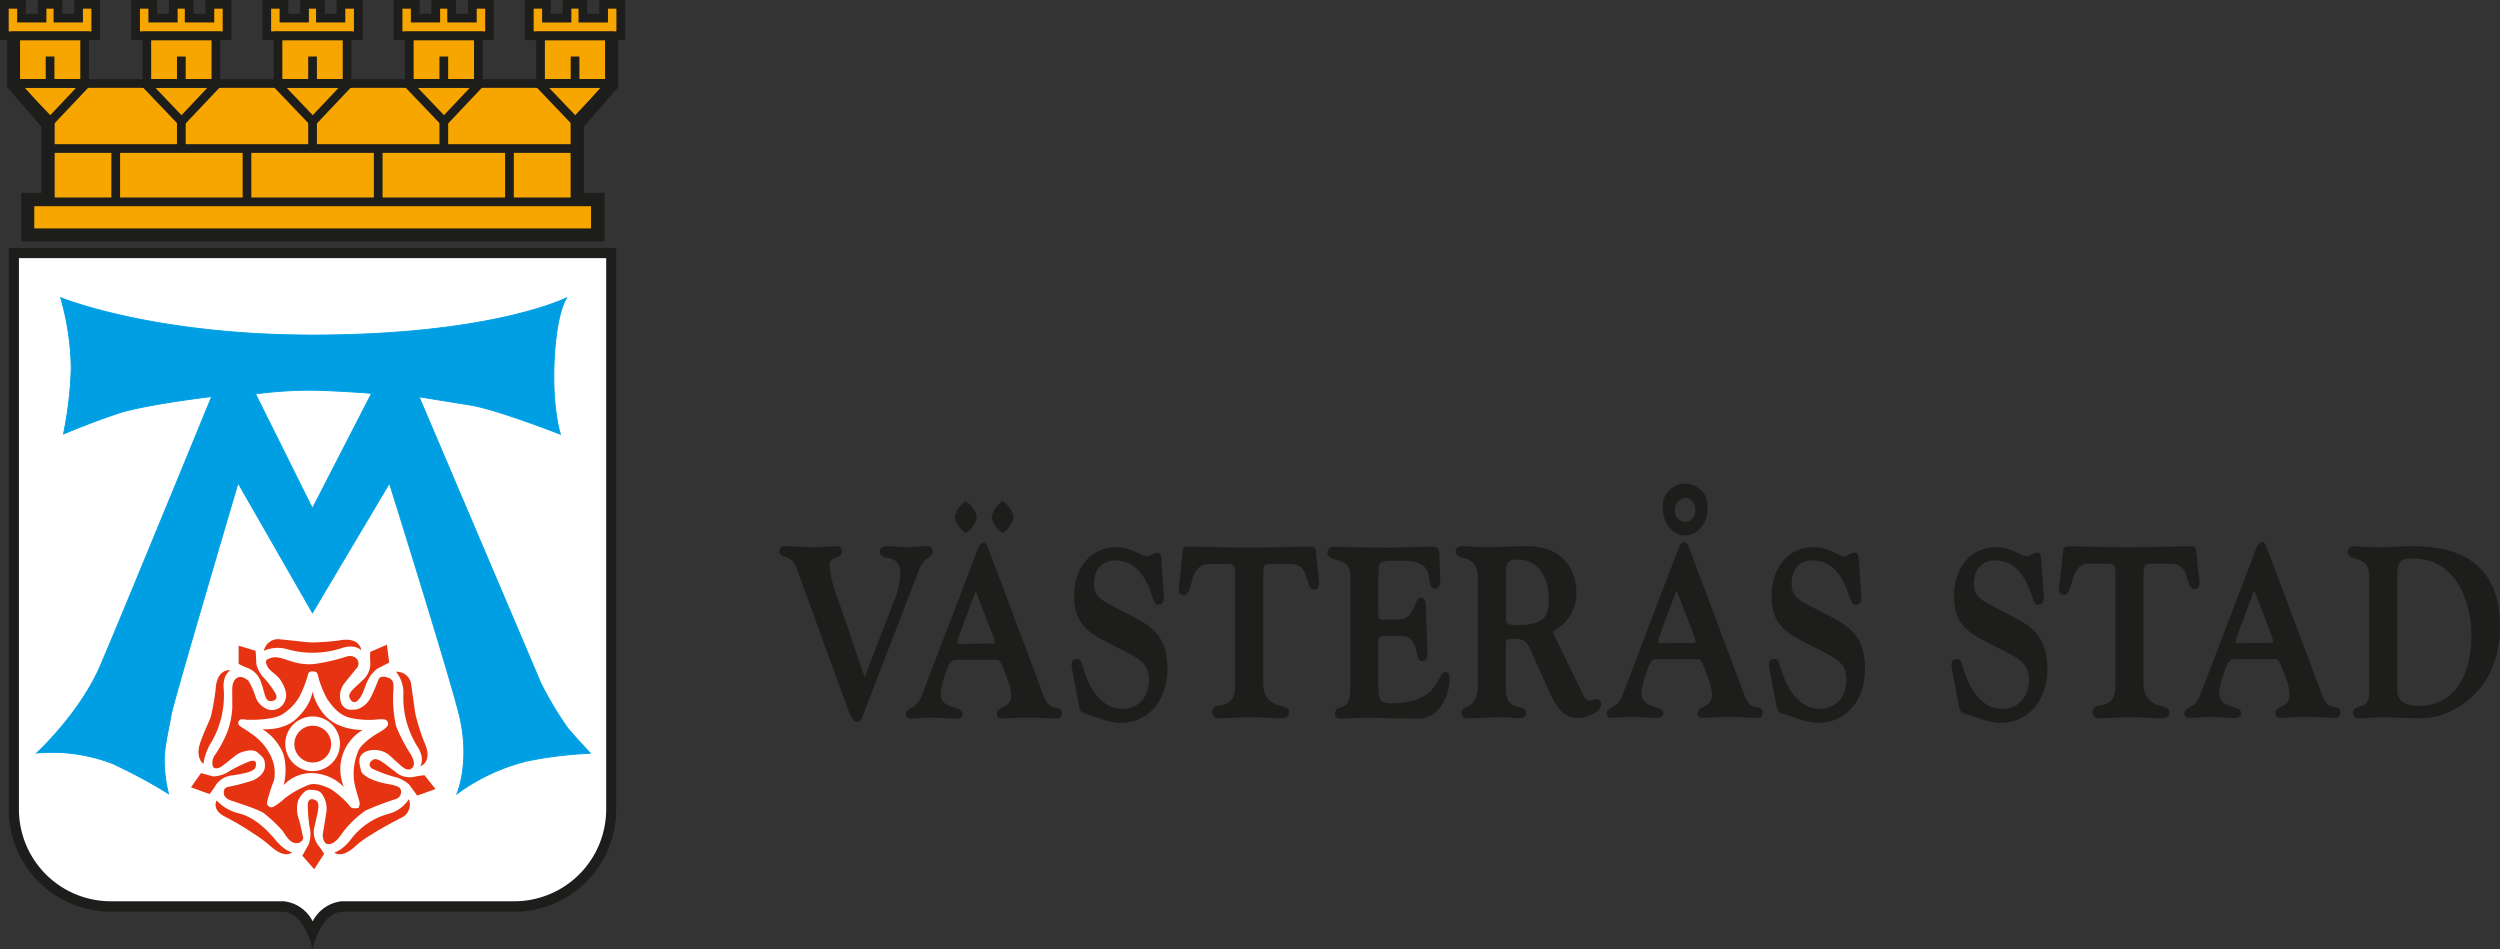
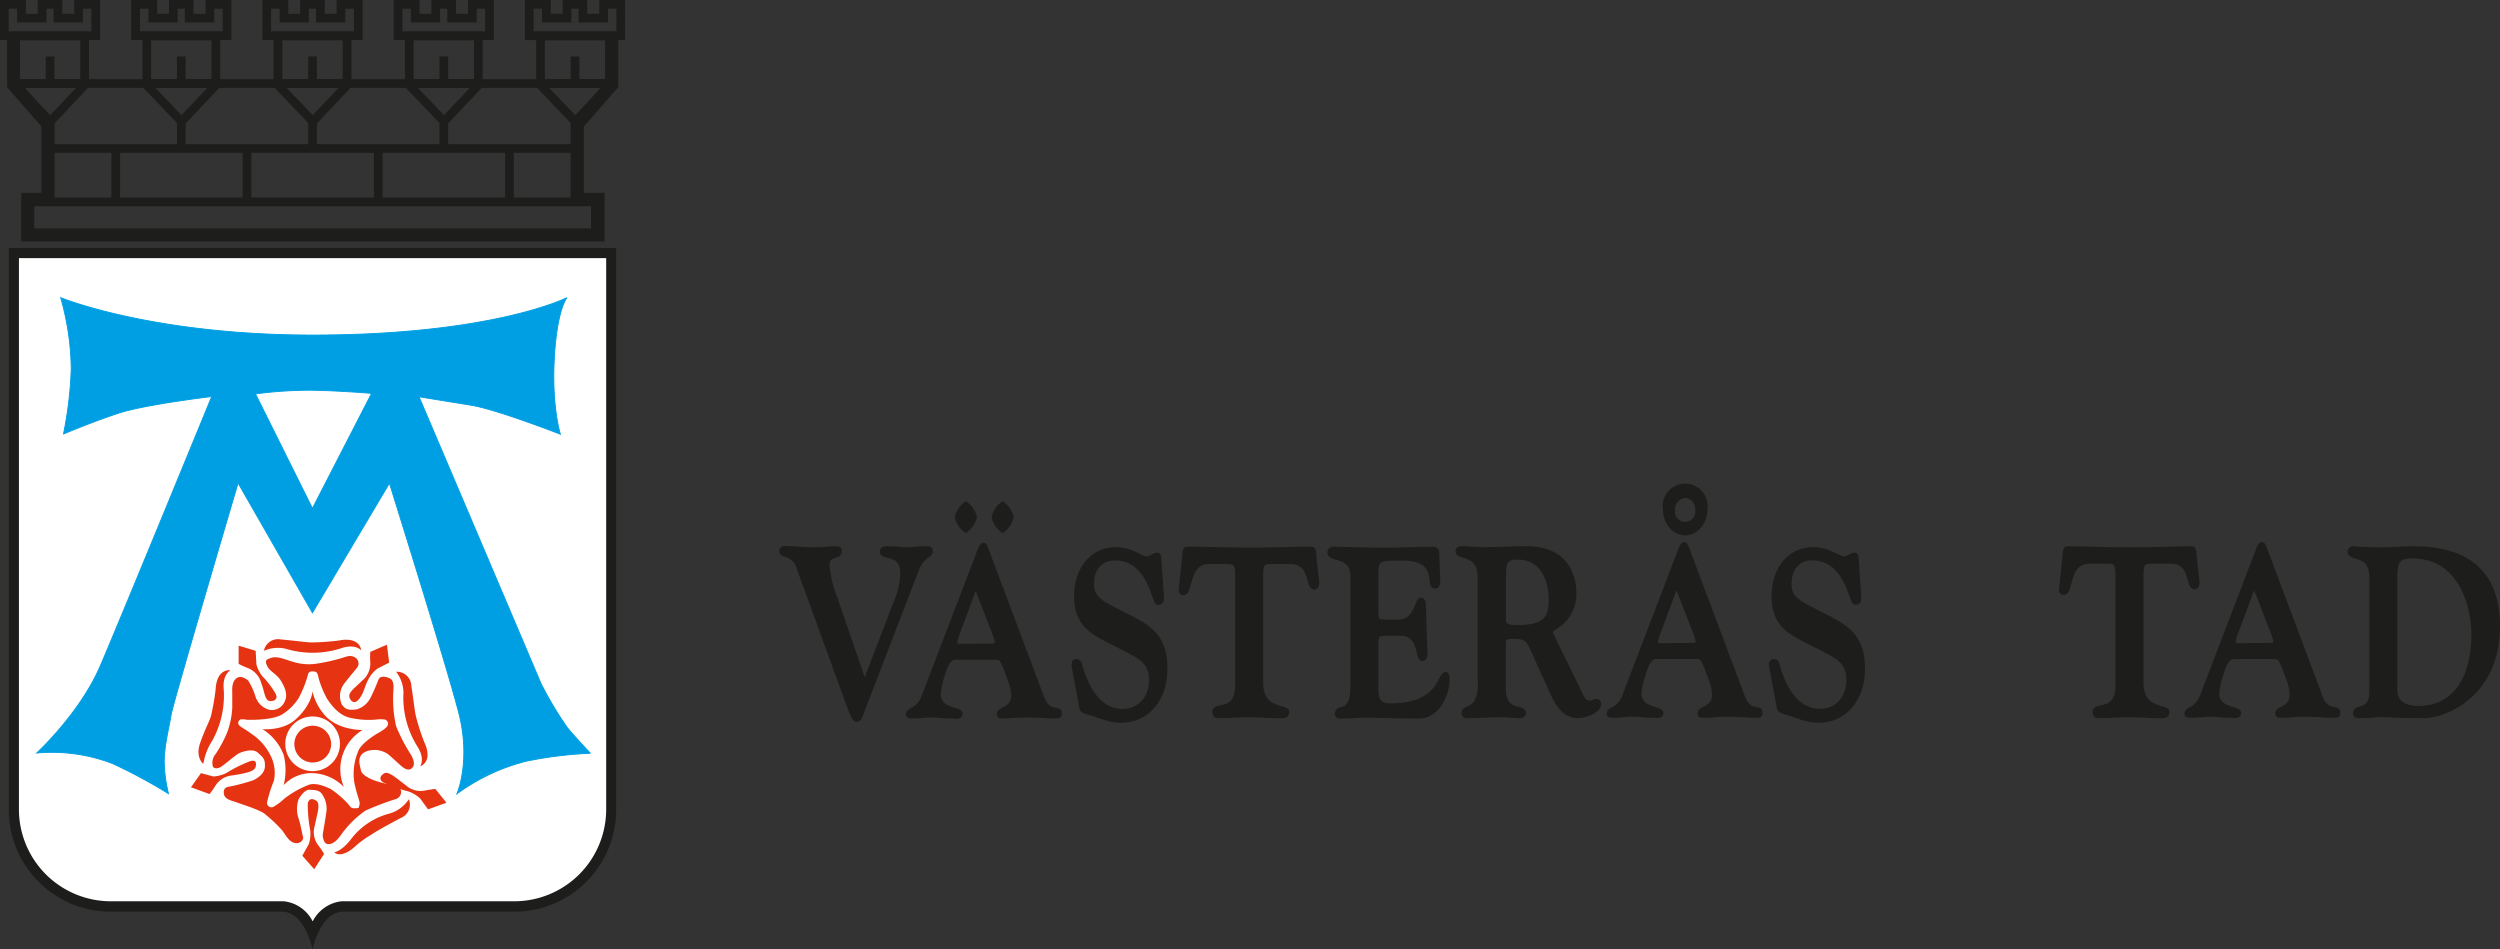
<svg xmlns="http://www.w3.org/2000/svg" id="Logotyp" viewBox="0 0 407.84 154.85">
  <rect x="0" y="0" width="407.84" height="154.85" fill="#333333" stroke="none" />
  <defs>
    <style>.cls-1,.cls-2,.cls-4{fill:#1d1d1b;}.cls-1,.cls-10,.cls-2,.cls-9{stroke:#1d1d1b;}.cls-1,.cls-2,.cls-7{stroke-miterlimit:3.86;}.cls-1,.cls-2{stroke-width:0.5px;}.cls-2,.cls-3,.cls-6,.cls-7{fill-rule:evenodd;}.cls-3{fill:#fff;}.cls-5,.cls-6{fill:#e63312;}.cls-7{fill:#009fe3;stroke:#009fe3;stroke-width:0.15px;}.cls-8{fill:#f7a600;}.cls-10,.cls-9{fill:none;}.cls-9{stroke-width:1.42px;}.cls-10{stroke-width:2.12px;}</style>
  </defs>
  <g id="Västerås_stad_-svart_text-" data-name="Västerås stad -svart text-">
    <path class="cls-1" d="M404.15,121.69c0,3.5-2.65,2-2.65,3.5,0,.7.76.55,1.32.55,1,0,2-.16,3.05-.16,1.22,0,3,.16,6.92.16,3.54,0,12.18-3.51,12.18-14.74,0-12.17-9.64-12.8-14.07-12.8-1.72,0-3.41.16-5.13.16-3.28,0-3.94-.16-4.57-.16a.66.66,0,0,0-.6.63c0,1.43,3.55.15,3.55,4.12v18.74Zm4.07-18.36c0-2.68.2-3.65,2.68-3.65,8.28,0,9.9,8.87,9.9,12.56,0,8.05-3.68,12-8.84,12-1.29,0-3.74-.27-3.74-2.84V103.33Z" transform="translate(-17.38 -8.83)" />
    <path class="cls-1" d="M382.91,114c-.59,0-1.05,0-1.05-.35a4.29,4.29,0,0,1,.35-1.44l2.56-6.89c.17-.42.29-.46.36-.46s.07,0,.27.31l2.71,7a4.07,4.07,0,0,1,.36,1.44c0,.39-.46.35-1.06.35Zm5.53,2.1c.86,0,1,.39,2.12,3.42a7.5,7.5,0,0,1,.59,2.61c0,2.38-2.34,2-2.34,3.07,0,.55.42.47,1,.47,1,0,2.19-.16,3.64-.16,2.19,0,3.08.16,4.28.16.89,0,1.19.08,1.19-.58,0-1.29-1.79.23-2.85-2.53l-8.94-23.8c-.43-1.17-.5-1.25-.79-1.25s-.6.74-.83,1.36l-9,23.53c-.83,2.18-2.52,1.94-2.52,2.84,0,.51.53.43,1,.43,1,0,1.93-.16,2.92-.16s2.05.16,3.11.16c.69,0,1.72.27,1.72-.54,0-1-3.58-.43-3.58-3.24a12.87,12.87,0,0,1,.7-3.07c.76-2.57,1.46-2.72,2-2.72Z" transform="translate(-17.38 -8.83)" />
    <path class="cls-2" d="M362.74,120.65c0,4.63-3.74,2.77-3.74,4.28,0,.86.56.82,1.16.82,1.32,0,2.42-.16,4.63-.16s3.31.16,4.64.16c1,0,1.62.11,1.62-.82,0-1.09-4.24,0-4.24-4.75V102.6c0-1.86.33-2.06,1.69-2.06h2.81c3.81-.15,2.75,4.17,4.07,4.17.87,0,.5-1.52.44-2l-.37-3.57c0-.39,0-.94-.53-.94-3.08,0-5.29.16-10.13.16s-7.05-.16-10.13-.16c-.5,0-.5.55-.53.94l-.53,5.13c-.06.5-.26,1.36.43,1.36,1.49,0,.5-5.1,4.24-5.1h2.78c1.36,0,1.69.2,1.69,2.06v18.05Z" transform="translate(-17.38 -8.83)" />
-     <path class="cls-2" d="M337.12,123.58c.17.93.14,1.25,1,1.48,1.92.5,3.6,1.44,5.62,1.44,4.34,0,7.39-3.47,7.39-8.56,0-4.94-2.19-6.61-5.73-8.44-4.44-2.29-6.26-2.8-6.26-5.41s1.49-4.08,3.68-4.08c5.69,0,6.19,7.24,6.95,7.24s.83-.47.76-1.33l-.36-5.21c-.07-.89,0-1.48-.47-1.48s-1.26.63-1.69.63c-1,0-2.38-1.52-5.09-1.52-3.88,0-6.53,3.27-6.53,7.74,0,4.08,1.95,5.6,4.81,7.08,5.32,2.76,7.41,3.26,7.41,6.57,0,3.11-2,5-4.57,5-3.67,0-5.72-3.54-6.79-7.28-.13-.5-.19-.85-.73-.85-.82,0-.49,1.13-.39,1.67l1,5.33Z" transform="translate(-17.38 -8.83)" />
    <path class="cls-2" d="M307.37,123.58c.17.93.13,1.25,1,1.48,1.92.5,3.61,1.44,5.63,1.44,4.33,0,7.38-3.47,7.38-8.56,0-4.94-2.19-6.61-5.73-8.44-4.43-2.29-6.25-2.8-6.25-5.41S310.85,100,313,100c5.7,0,6.19,7.24,7,7.24s.83-.47.76-1.33l-.36-5.21c-.07-.89,0-1.48-.46-1.48s-1.26.63-1.69.63c-1,0-2.39-1.52-5.1-1.52-3.87,0-6.52,3.27-6.52,7.74,0,4.08,1.95,5.6,4.8,7.08,5.33,2.76,7.41,3.26,7.41,6.57,0,3.11-2,5-4.56,5-3.68,0-5.73-3.54-6.79-7.28-.14-.5-.2-.85-.73-.85-.83,0-.49,1.13-.4,1.67l1,5.33Z" transform="translate(-17.38 -8.83)" />
    <path class="cls-1" d="M288.68,114c-.6,0-1.06,0-1.06-.35a4.3,4.3,0,0,1,.36-1.44l2.55-6.89c.17-.42.3-.46.36-.46s.07,0,.27.31l2.72,7a4.3,4.3,0,0,1,.36,1.44c0,.39-.46.35-1.06.35Zm5.53,2.1c.86,0,1,.39,2.12,3.42a7.73,7.73,0,0,1,.59,2.61c0,2.38-2.35,2-2.35,3.07,0,.55.43.47,1,.47,1,0,2.19-.16,3.64-.16,2.18,0,3.08.16,4.27.16.89,0,1.19.08,1.19-.58,0-1.29-1.79.23-2.85-2.53l-8.93-23.8c-.43-1.17-.5-1.25-.8-1.25s-.59.74-.83,1.36l-9,23.53c-.82,2.18-2.52,1.94-2.52,2.84,0,.51.54.43,1,.43,1,0,1.92-.16,2.91-.16s2.05.16,3.11.16c.7,0,1.72.27,1.72-.54,0-1-3.57-.43-3.57-3.24a12.87,12.87,0,0,1,.7-3.07c.76-2.57,1.45-2.72,2-2.72Zm-1.92-26.33A2.08,2.08,0,0,1,294.17,92a1.91,1.91,0,1,1-3.77,0,2.06,2.06,0,0,1,1.89-2.18Zm0,6.15c1.85,0,3.38-1.79,3.38-4a3.42,3.42,0,1,0-6.76,0c0,2.18,1.52,4,3.38,4Z" transform="translate(-17.38 -8.83)" />
    <path class="cls-1" d="M262.82,102.22c0-2.34,1-2.34,2.25-2.34,3.34,0,5.2,2.88,5.2,6.69,0,2.3-.2,4.48-5.23,4.48-1,0-2.22,0-2.22-1v-7.85Zm-4.08,18c0,4.91-2.68,3.62-2.68,4.87,0,.77.7.66,1.06.66,1.66,0,3.31-.16,5.1-.16,1.39,0,2.29.16,2.85.16.76,0,1-.24,1-.58,0-1.41-3.28.19-3.28-4v-6.73c0-1.36-.2-1.63,1.55-1.63s2.25.35,3,2.06l2.77,6.14c1,2.26,2.09,4.71,4.71,4.71,1.32,0,3.51-.86,3.51-2.06a.51.51,0,0,0-.5-.55c-.33,0-.66.24-1,.24a1.17,1.17,0,0,1-1.18-.63c-2.39-4.9-5.2-10.54-5.2-10.77,0-.39,1-.74,1.92-1.64a6.34,6.34,0,0,0,1.92-4.86c0-1.79-.67-7.27-7.91-7.27-2.22,0-4.47.16-6.69.16s-2.35-.16-3.88-.16c-.39,0-.73.2-.73.59,0,1.4,3.61,0,3.61,4.31v17.11Z" transform="translate(-17.38 -8.83)" />
    <path class="cls-2" d="M242,102.77c0-2.69.13-2.73,4.14-2.73,6.39,0,3.8,4.55,5.36,4.55.76,0,.6-1.28.56-1.79L251.92,99a.69.69,0,0,0-.66-.73c-2.91,0-5.2.15-7.55.15-5.06,0-7.45-.15-8.81-.15a.67.67,0,0,0-.73.66c0,1.56,3.75.31,3.75,3.81v18.2c0,4.75-2.52,2.64-2.52,4.44,0,.23.2.42.63.42,1.82,0,3.21-.15,4.24-.15,1.65,0,3.64.15,8.67.15,2.72,0,4.67-3.19,4.67-6.22,0-.74-.23-.86-.37-.86-1.25,0-.79,5.1-9,5.1-2.38,0-2.25-1.4-2.25-3.81v-5c0-2.25-.13-2.71,1.39-2.71h2.45c3.44,0,2.52,4.12,3.57,4.12.8,0,.6-1.41.57-1.91l-.23-6.92c0-1-.4-1-.63-1-.67,0-.76,3.57-3.61,3.57h-2.09c-1.42,0-1.42-.27-1.42-1.94v-5.44Z" transform="translate(-17.38 -8.83)" />
    <path class="cls-2" d="M219.13,120.65c0,4.63-3.74,2.77-3.74,4.28,0,.86.56.82,1.16.82,1.32,0,2.41-.16,4.63-.16s3.31.16,4.64.16c1,0,1.62.11,1.62-.82,0-1.09-4.24,0-4.24-4.74V102.6c0-1.86.33-2,1.69-2h2.82c3.8-.16,2.74,4.16,4.07,4.16.86,0,.49-1.52.43-2l-.37-3.57c0-.39,0-.94-.53-.94-3.08,0-5.29.16-10.13.16s-7.05-.16-10.13-.16c-.5,0-.5.55-.53.94l-.53,5.13c-.06.5-.26,1.36.43,1.36,1.49,0,.5-5.09,4.24-5.09h2.78c1.36,0,1.69.19,1.69,2v18.05Z" transform="translate(-17.38 -8.83)" />
    <path class="cls-2" d="M193.58,123.58c.16.93.13,1.25,1,1.48,1.91.5,3.6,1.44,5.62,1.44,4.34,0,7.38-3.47,7.38-8.56,0-4.94-2.18-6.61-5.72-8.44-4.44-2.29-6.26-2.8-6.26-5.41s1.49-4.08,3.68-4.08c5.69,0,6.19,7.24,6.95,7.24s.83-.47.76-1.33l-.36-5.21c-.07-.89,0-1.48-.47-1.48s-1.26.63-1.69.63c-1,0-2.38-1.52-5.09-1.52-3.88,0-6.53,3.27-6.53,7.74,0,4.08,2,5.6,4.8,7.08,5.33,2.76,7.42,3.26,7.42,6.57,0,3.11-2,5-4.57,5-3.67,0-5.73-3.54-6.79-7.28-.13-.5-.19-.85-.72-.85-.83,0-.5,1.13-.4,1.67l1,5.33Z" transform="translate(-17.38 -8.83)" />
    <path class="cls-1" d="M174.35,114.11c-.6,0-1.06,0-1.06-.35a4.18,4.18,0,0,1,.36-1.43l2.55-6.89c.17-.43.3-.47.36-.47s.07,0,.27.32l2.72,7a4.18,4.18,0,0,1,.36,1.43c0,.39-.47.35-1.06.35Zm5.53,2.1c.86,0,1,.39,2.11,3.43a7.54,7.54,0,0,1,.6,2.6c0,2.38-2.35,2-2.35,3.08,0,.54.43.46,1,.46,1,0,2.19-.15,3.65-.15,2.18,0,3.07.15,4.27.15.89,0,1.19.08,1.19-.58,0-1.28-1.79.23-2.85-2.53l-8.94-23.8c-.43-1.16-.49-1.25-.79-1.25s-.6.74-.83,1.37l-9,23.52c-.83,2.18-2.52,1.95-2.52,2.84,0,.51.53.43,1,.43,1,0,1.92-.15,2.91-.15s2.05.15,3.11.15c.7,0,1.72.27,1.72-.54,0-1-3.57-.43-3.57-3.23a12.76,12.76,0,0,1,.69-3.07c.77-2.57,1.46-2.73,2-2.73ZM174.94,90.9a3.91,3.91,0,0,0-1.55,2.29,3.9,3.9,0,0,0,1.55,2.3,3.87,3.87,0,0,0,1.56-2.3,3.88,3.88,0,0,0-1.56-2.29Zm6,0a3.91,3.91,0,0,0-1.55,2.29,3.9,3.9,0,0,0,1.55,2.3,3.87,3.87,0,0,0,1.56-2.3,3.88,3.88,0,0,0-1.56-2.29Z" transform="translate(-17.38 -8.83)" />
    <path class="cls-2" d="M167.05,101.75c.9-2.29,2.25-2.1,2.25-3,0-.66-.46-.55-1.16-.55-.92,0-1.85.16-2.78.16s-1.88-.16-2.84-.16c-.4,0-1.36-.11-1.36.63,0,1.36,3.34-.08,3.34,3.57a12.51,12.51,0,0,1-1.06,4.59l-4.53,11.82c-.1.27-.23.82-.43.82s-.37-.55-.47-.82l-4.3-12.52a18.45,18.45,0,0,1-1.26-5.37c0-1.63,2-1.05,2-2.09,0-.67-.17-.63-1.23-.63-.53,0-1.49.16-3.6.16-1.13,0-2.26-.16-3.35-.16-.5,0-1.52-.31-1.52.63,0,.27.43.5.53.54a3,3,0,0,1,2.38,2.33l8.24,22.64c.6,1.63.93,2,1.26,2s.53-.23.9-1.24l9-23.38Z" transform="translate(-17.38 -8.83)" />
  </g>
  <path class="cls-3" d="M68.37,161c-.8-1.87-2.26-4.12-4.75-4.29H35.52a15.83,15.83,0,0,1-15.88-15.74V50.06H117.1v90.88a15.83,15.83,0,0,1-15.88,15.74h-28C70.67,156.85,69.18,159.1,68.37,161Z" transform="translate(-17.38 -8.83)" />
  <path class="cls-4" d="M116.27,50.89v90.05a15,15,0,0,1-15,14.92H73.08a6.05,6.05,0,0,0-4.69,3.28,6,6,0,0,0-4.71-3.28H35.52a15,15,0,0,1-15.05-14.92v-90h95.8m1.66-1.66H18.81v91.71a16.64,16.64,0,0,0,16.71,16.57H63.57c3.63.24,4.8,6.17,4.8,6.17s1.17-5.93,4.82-6.17h28a16.64,16.64,0,0,0,16.71-16.57V49.23Z" transform="translate(-17.38 -8.83)" />
-   <path class="cls-5" d="M88.41,137.54l-1.77-2.24a13.71,13.71,0,0,0-1.72.26,3.57,3.57,0,0,1-3.14-.9c-1.33-.94-2.76-2.37-3.53-1.89s-.73,1.07-.13,1.46a21.34,21.34,0,0,0,4.09,1.46,5.51,5.51,0,0,1,1.94,1.16l1.29,1.77,3-1.08Z" transform="translate(-17.38 -8.83)" />
+   <path class="cls-5" d="M88.41,137.54a13.71,13.71,0,0,0-1.72.26,3.57,3.57,0,0,1-3.14-.9c-1.33-.94-2.76-2.37-3.53-1.89s-.73,1.07-.13,1.46a21.34,21.34,0,0,0,4.09,1.46,5.51,5.51,0,0,1,1.94,1.16l1.29,1.77,3-1.08Z" transform="translate(-17.38 -8.83)" />
  <path class="cls-5" d="M68.65,150.61l1.6-2.48a12.19,12.19,0,0,0-1-1.46,3.58,3.58,0,0,1-.5-3.22c.29-1.61,1-3.5.22-4s-1.28-.21-1.38.5a22,22,0,0,0,.4,4.32,5.34,5.34,0,0,1-.23,2.25l-1.06,1.91,1.92,2.18Z" transform="translate(-17.38 -8.83)" />
  <path class="cls-5" d="M48.56,137.27l3,1.1a12.36,12.36,0,0,0,1-1.42,3.61,3.61,0,0,1,2.83-1.63c1.61-.3,3.5-.52,3.7-1.41s-.15-1.09-.85-.92a21.61,21.61,0,0,0-3.89,1.92,5.35,5.35,0,0,1-2.18.59l-2-.55-1.64,2.32Z" transform="translate(-17.38 -8.83)" />
  <path class="cls-5" d="M56.31,114.13l0,3a12.89,12.89,0,0,0,1.59.72A3.64,3.64,0,0,1,60,120.27c.6,1.52.56,2.91,1.47,2.93s1.2-.5.9-1.16a14.74,14.74,0,0,0-2.17-2.87,5.22,5.22,0,0,1-1-2L59.09,115l-2.78-.83Z" transform="translate(-17.38 -8.83)" />
  <path class="cls-5" d="M80.5,114l-2.71,1.17a11.45,11.45,0,0,0,0,1.74,3.61,3.61,0,0,1-1.38,3c-1.14,1.17-2.33,1.91-2,2.75s.94.89,1.42.36c.9-1,1-2.17,1.65-3.37a5.21,5.21,0,0,1,1.45-1.73l1.94-1L80.5,114Z" transform="translate(-17.38 -8.83)" />
  <path class="cls-5" d="M60.43,115a2.36,2.36,0,0,1,2.8-1.85c2.49.22,4.39.52,5.25.48a38.73,38.73,0,0,0,4.17-.31c3.53-.68,3.66,1.6,3.66,1.6s-.94-1.12-3.23-.35a15.09,15.09,0,0,1-8.65.22,5.62,5.62,0,0,0-4,.21Z" transform="translate(-17.38 -8.83)" />
  <path class="cls-6" d="M82,118.42a2.36,2.36,0,0,1,2.48,2.27c.39,2.47.56,4.38.81,5.21a35.69,35.69,0,0,0,1.3,4c1.52,3.26-.66,3.94-.66,3.94s.85-1.19-.45-3.22a15,15,0,0,1-2.3-8.34A5.61,5.61,0,0,0,82,118.42Z" transform="translate(-17.38 -8.83)" />
  <path class="cls-5" d="M84.08,139.21a2.35,2.35,0,0,1-1.34,3.07c-2.21,1.18-4,2.16-4.71,2.67a16.12,16.12,0,0,0-2.4,1.68c-2.59,2.5-3.71,1.25-3.71,1.25s1.17-.17,2.66-2.07a11.54,11.54,0,0,1,6.26-4.24,5.62,5.62,0,0,0,3.24-2.36Z" transform="translate(-17.38 -8.83)" />
-   <path class="cls-5" d="M52.72,139.41s-.88,1.5,1.35,2.64a43.1,43.1,0,0,1,4.65,2.75,22.29,22.29,0,0,1,2.58,1.88c2.62,2.45,3.72,1.18,3.72,1.18s-1.17-.15-2.7-2c-2.13-2.6-4.21-3.94-6.06-4.36a7.31,7.31,0,0,1-3.54-2.08Z" transform="translate(-17.38 -8.83)" />
  <path class="cls-5" d="M50.54,133.44s-1.33-1-.51-3.39,1.64-3.74,1.81-4.58a39.36,39.36,0,0,0,.71-4.12c.19-3.59,2.43-3.17,2.43-3.17s-1.31.65-1.11,3A15.15,15.15,0,0,1,52,129.67a9.85,9.85,0,0,0-1.45,3.77Z" transform="translate(-17.38 -8.83)" />
  <path class="cls-5" d="M55.27,124.29v-2.24c0-.69-.13-1.85.6-2.5s1.63,0,2,.3a11.39,11.39,0,0,1,1.25,2.8,3.3,3.3,0,0,0,2.07,1.94,2.25,2.25,0,0,0,2.62-1.29c.6-1.16,0-2.46-.65-3.49s-1.8-1.46-2.19-2.32-.3-1.08.82-1.38,2.75.65,4.43.94a8.46,8.46,0,0,0,3.1,0,30.23,30.23,0,0,0,3.79-.86c.73-.21,1.42-.6,2.24-.08a1.15,1.15,0,0,1,.26,1.68c-.22.26-1.81,2.19-2.16,2.67a3.36,3.36,0,0,0-.34,3.23c.69,1.16,1.63.94,2.5.86a3.73,3.73,0,0,0,2.15-1.77c.34-.6,1.12-2.41,1.33-3s.73-.69,1.63-.39.91,1.12.82,2.29A20.35,20.35,0,0,0,82,127.3,28.71,28.71,0,0,0,84.45,132c.56,1,.64,1.81,0,2.24s-1.42-.3-1.72-.55-1.77-1.64-2.15-1.9a3.94,3.94,0,0,0-3.32-.43c-1.8.69-1.2,2.15-1,3.14s2.37,1.89,4.44,2.24,2,.77,2.11,1.12a1.25,1.25,0,0,1-1,1.37A45.74,45.74,0,0,0,77,141.07a16.33,16.33,0,0,0-3.87,3.79c-.77,1.16-1.51,1.72-2.24,1.68s-.86-1.21-.86-1.46.35-2.07.56-3.58a4.1,4.1,0,0,0-.69-3.14c-.47-.69-1.29-.64-2-.69s-1.37.82-1.81,1.55a4.9,4.9,0,0,0,0,3.14c.26.69.6,2.59.73,3s-.38,1.16-1.29,1-1.38-1-2.06-2a22.78,22.78,0,0,0-2.8-2.67c-.65-.69-4.22-1.77-4.78-2s-1.94-.39-2-1.47.73-1,1.2-1.12a31.8,31.8,0,0,0,3.66-1c.56-.3,1.81-1,1.85-2.24s-.3-1.46-1.16-2.24-2.58-.12-3.06.09-2.41,1.89-2.92,2.2-1.08.38-1.34,0a2.2,2.2,0,0,1,.43-2.06,20.34,20.34,0,0,0,1.94-3.66,14,14,0,0,0,.78-3.83Zm2.15,1.89c-1,0-.82,0-1,.17a.56.56,0,0,0,0,.82c.44.43.79.49,2,1.38a9.08,9.08,0,0,1,3.27,3.91,6.14,6.14,0,0,1,.38,3.71,24,24,0,0,0-1.12,3.53.72.72,0,0,0,1,.77,9.58,9.58,0,0,0,1.85-1.38,15.81,15.81,0,0,1,4-2.24c1.17-.38,2.72.31,3.53.69a16,16,0,0,1,2.89,2.5c.3.34.34.69,1.08.65s.55,0,.72-.52-.29-1.16-.81-3.53a9.28,9.28,0,0,1,.56-5.12c.3-1.17,2.41-2.58,3-2.93s1.81-1,1.9-1.55a.71.71,0,0,0-.48-.82,5.05,5.05,0,0,0-1.46,0,13.69,13.69,0,0,1-4.43-.34c-2-.56-3.15-2.5-3.53-3a16.11,16.11,0,0,1-1.42-3.44c-.17-.73-.17-1.08-1-1.08s-.69.61-.9,1.12a19.46,19.46,0,0,1-1.3,3.15,8.53,8.53,0,0,1-2.62,2.67c-1.46,1-5.12,1-6.11.94Zm2.75,1.59A8.43,8.43,0,0,1,63.66,132a10.16,10.16,0,0,1,0,4.91,6.21,6.21,0,0,1,5-1.94,7.54,7.54,0,0,1,4.82,2.24,7.46,7.46,0,0,1,3.06-9.3s-3.62.13-5.9-2.11a8.89,8.89,0,0,1-2.28-4.17s-.13,2.19-2.75,4.56c-2.13,1.92-5.43,1.59-5.43,1.59Zm3.75,2.4a4.46,4.46,0,1,1,4.46,4.46,4.46,4.46,0,0,1-4.46-4.46Zm1.48.05a3,3,0,1,1,3,3,3,3,0,0,1-3-3Z" transform="translate(-17.38 -8.83)" />
  <path class="cls-7" d="M23.36,131.68s7.05-6.45,10.41-14.28S51.92,73.52,51.92,73.52,41,74.81,36.61,76.27s-8.87,3.36-8.87,3.36A63,63,0,0,0,29,69a43.86,43.86,0,0,0-1.72-11.61s14.8,6.1,41.12,6.1c29.42,0,41.47-6.1,41.47-6.1s-1.64,1.89-2.07,10.06c-.41,7.82,1,12.22,1,12.22s-10.24-4-14.54-4.73l-8.52-1.38s19.19,45.08,19.87,46.72a58,58,0,0,0,4.31,7.23c.86,1.11,3.78,4.21,3.78,4.21A65,65,0,0,0,103.28,133a32.54,32.54,0,0,0-11.36,5.34s2.15-4.91.52-12.31c-1.22-5.5-11.53-38.37-11.53-38.37L68.35,108.8,56.22,87.63s-10.67,36.05-10.93,37.85-1.2,5.25-1.11,7.92a23.59,23.59,0,0,0,.69,4.91,84.74,84.74,0,0,0-9.12-4.91,27.47,27.47,0,0,0-12.39-1.72Zm35.7-58.59,9.29,18.67L78,73s-5.25-.43-9.64-.51a68,68,0,0,0-9.29.6Z" transform="translate(-17.38 -8.83)" />
-   <polygon class="cls-8" points="94.2 32.93 97.13 32.93 97.13 38.06 4.85 38.27 4.85 32.93 7.74 32.93 7.82 20.34 2.21 13.91 2.21 5.84 0.71 5.84 0.71 0.71 3.51 0.71 3.51 2.96 6.86 2.96 6.86 0.71 9.45 0.71 9.45 2.96 12.83 2.96 12.83 0.71 15.63 0.71 15.63 5.84 13.81 5.84 13.81 13.62 23.95 13.62 23.95 5.86 22.12 5.84 22.12 0.71 24.92 0.71 24.92 2.96 28.27 2.96 28.27 0.71 30.86 0.71 30.86 2.96 34.24 2.96 34.24 0.71 37.04 0.71 37.04 5.84 35.22 5.86 35.33 13.77 45.35 13.62 45.35 5.86 43.53 5.84 43.53 0.71 46.33 0.71 46.33 2.96 49.68 2.96 49.68 0.71 52.27 0.71 52.27 2.96 55.65 2.96 55.65 0.71 58.45 0.71 58.45 5.84 56.63 5.86 56.74 13.77 66.65 13.77 66.77 5.86 64.94 5.84 64.94 0.71 67.74 0.71 67.74 2.96 71.09 2.96 71.09 0.71 73.68 0.71 73.68 2.96 77.06 2.96 77.06 0.71 79.86 0.71 79.86 5.84 78.04 5.86 78.15 13.77 88.06 13.77 88.18 5.86 86.35 5.84 86.35 0.71 89.15 0.71 89.15 2.96 92.5 2.96 92.5 0.71 95.09 0.71 95.09 2.96 98.47 2.96 98.47 0.71 101.28 0.71 101.28 5.84 99.8 5.76 99.8 13.91 94.19 20.34 94.2 32.93" />
  <rect class="cls-9" x="4.85" y="32.93" width="92.29" height="5.13" />
  <line class="cls-9" x1="7.34" y1="24.23" x2="94.64" y2="24.23" />
  <line class="cls-9" x1="2.43" y1="13.62" x2="99.55" y2="13.62" />
  <polyline class="cls-9" points="35.33 13.77 29.61 19.82 23.83 13.77" />
  <line class="cls-9" x1="29.58" y1="19.77" x2="29.58" y2="24.23" />
  <polyline class="cls-9" points="56.74 13.77 51.02 19.82 45.24 13.77" />
  <line class="cls-9" x1="50.99" y1="19.77" x2="50.99" y2="24.23" />
  <polyline class="cls-9" points="78.15 13.77 72.43 19.82 66.65 13.77" />
  <line class="cls-9" x1="72.4" y1="19.77" x2="72.4" y2="24.23" />
  <polyline class="cls-9" points="99.56 13.77 93.84 19.82 88.06 13.77" />
  <line class="cls-9" x1="93.81" y1="19.77" x2="93.81" y2="33.03" />
  <polyline class="cls-9" points="13.92 13.77 8.2 19.82 2.42 13.77" />
  <line class="cls-9" x1="8.17" y1="19.77" x2="8.17" y2="33.03" />
  <line class="cls-9" x1="18.88" y1="24.23" x2="18.88" y2="33.03" />
  <line class="cls-9" x1="40.29" y1="24.23" x2="40.29" y2="33.03" />
  <line class="cls-9" x1="61.7" y1="24.23" x2="61.7" y2="33.03" />
  <line class="cls-9" x1="83.11" y1="24.23" x2="83.11" y2="33.03" />
  <rect class="cls-9" x="45.35" y="5.86" width="11.27" height="7.75" />
  <line class="cls-9" x1="50.99" y1="9.22" x2="50.99" y2="13.62" />
  <path class="cls-9" d="M60.9,9.53v5.13H75.83V9.53H73v2.26H69.65V9.53H67.06v2.26H63.7V9.53Z" transform="translate(-17.38 -8.83)" />
  <rect class="cls-9" x="23.95" y="5.86" width="11.27" height="7.75" />
  <line class="cls-9" x1="29.58" y1="9.22" x2="29.58" y2="13.62" />
  <path class="cls-9" d="M39.5,9.53v5.13H54.42V9.53h-2.8v2.26H48.24V9.53H45.65v2.26H42.3V9.53Z" transform="translate(-17.38 -8.83)" />
  <rect class="cls-9" x="2.54" y="5.86" width="11.27" height="7.75" />
  <line class="cls-9" x1="8.17" y1="9.22" x2="8.17" y2="13.62" />
  <path class="cls-9" d="M18.09,9.53v5.13H33V9.53h-2.8v2.26H26.83V9.53H24.24v2.26H20.89V9.53Z" transform="translate(-17.38 -8.83)" />
  <rect class="cls-9" x="66.77" y="5.86" width="11.27" height="7.75" />
  <line class="cls-9" x1="72.4" y1="9.22" x2="72.4" y2="13.62" />
  <path class="cls-9" d="M82.32,9.53v5.13H97.24V9.53h-2.8v2.26H91.06V9.53H88.47v2.26H85.12V9.53Z" transform="translate(-17.38 -8.83)" />
  <polyline class="cls-10" points="2.21 5.67 2.21 13.82 7.82 20.25 7.82 32.52 4.52 32.52 4.52 38.33 97.56 38.33 97.56 32.52 94.19 32.52 94.19 20.25 99.8 13.82 99.8 5.67" />
  <rect class="cls-9" x="88.18" y="5.86" width="11.27" height="7.75" />
  <path class="cls-9" d="M103.73,9.53v5.13h14.92V9.53h-2.8v2.26h-3.38V9.53h-2.59v2.26h-3.35V9.53Z" transform="translate(-17.38 -8.83)" />
  <line class="cls-9" x1="93.81" y1="9.22" x2="93.81" y2="13.62" />
</svg>